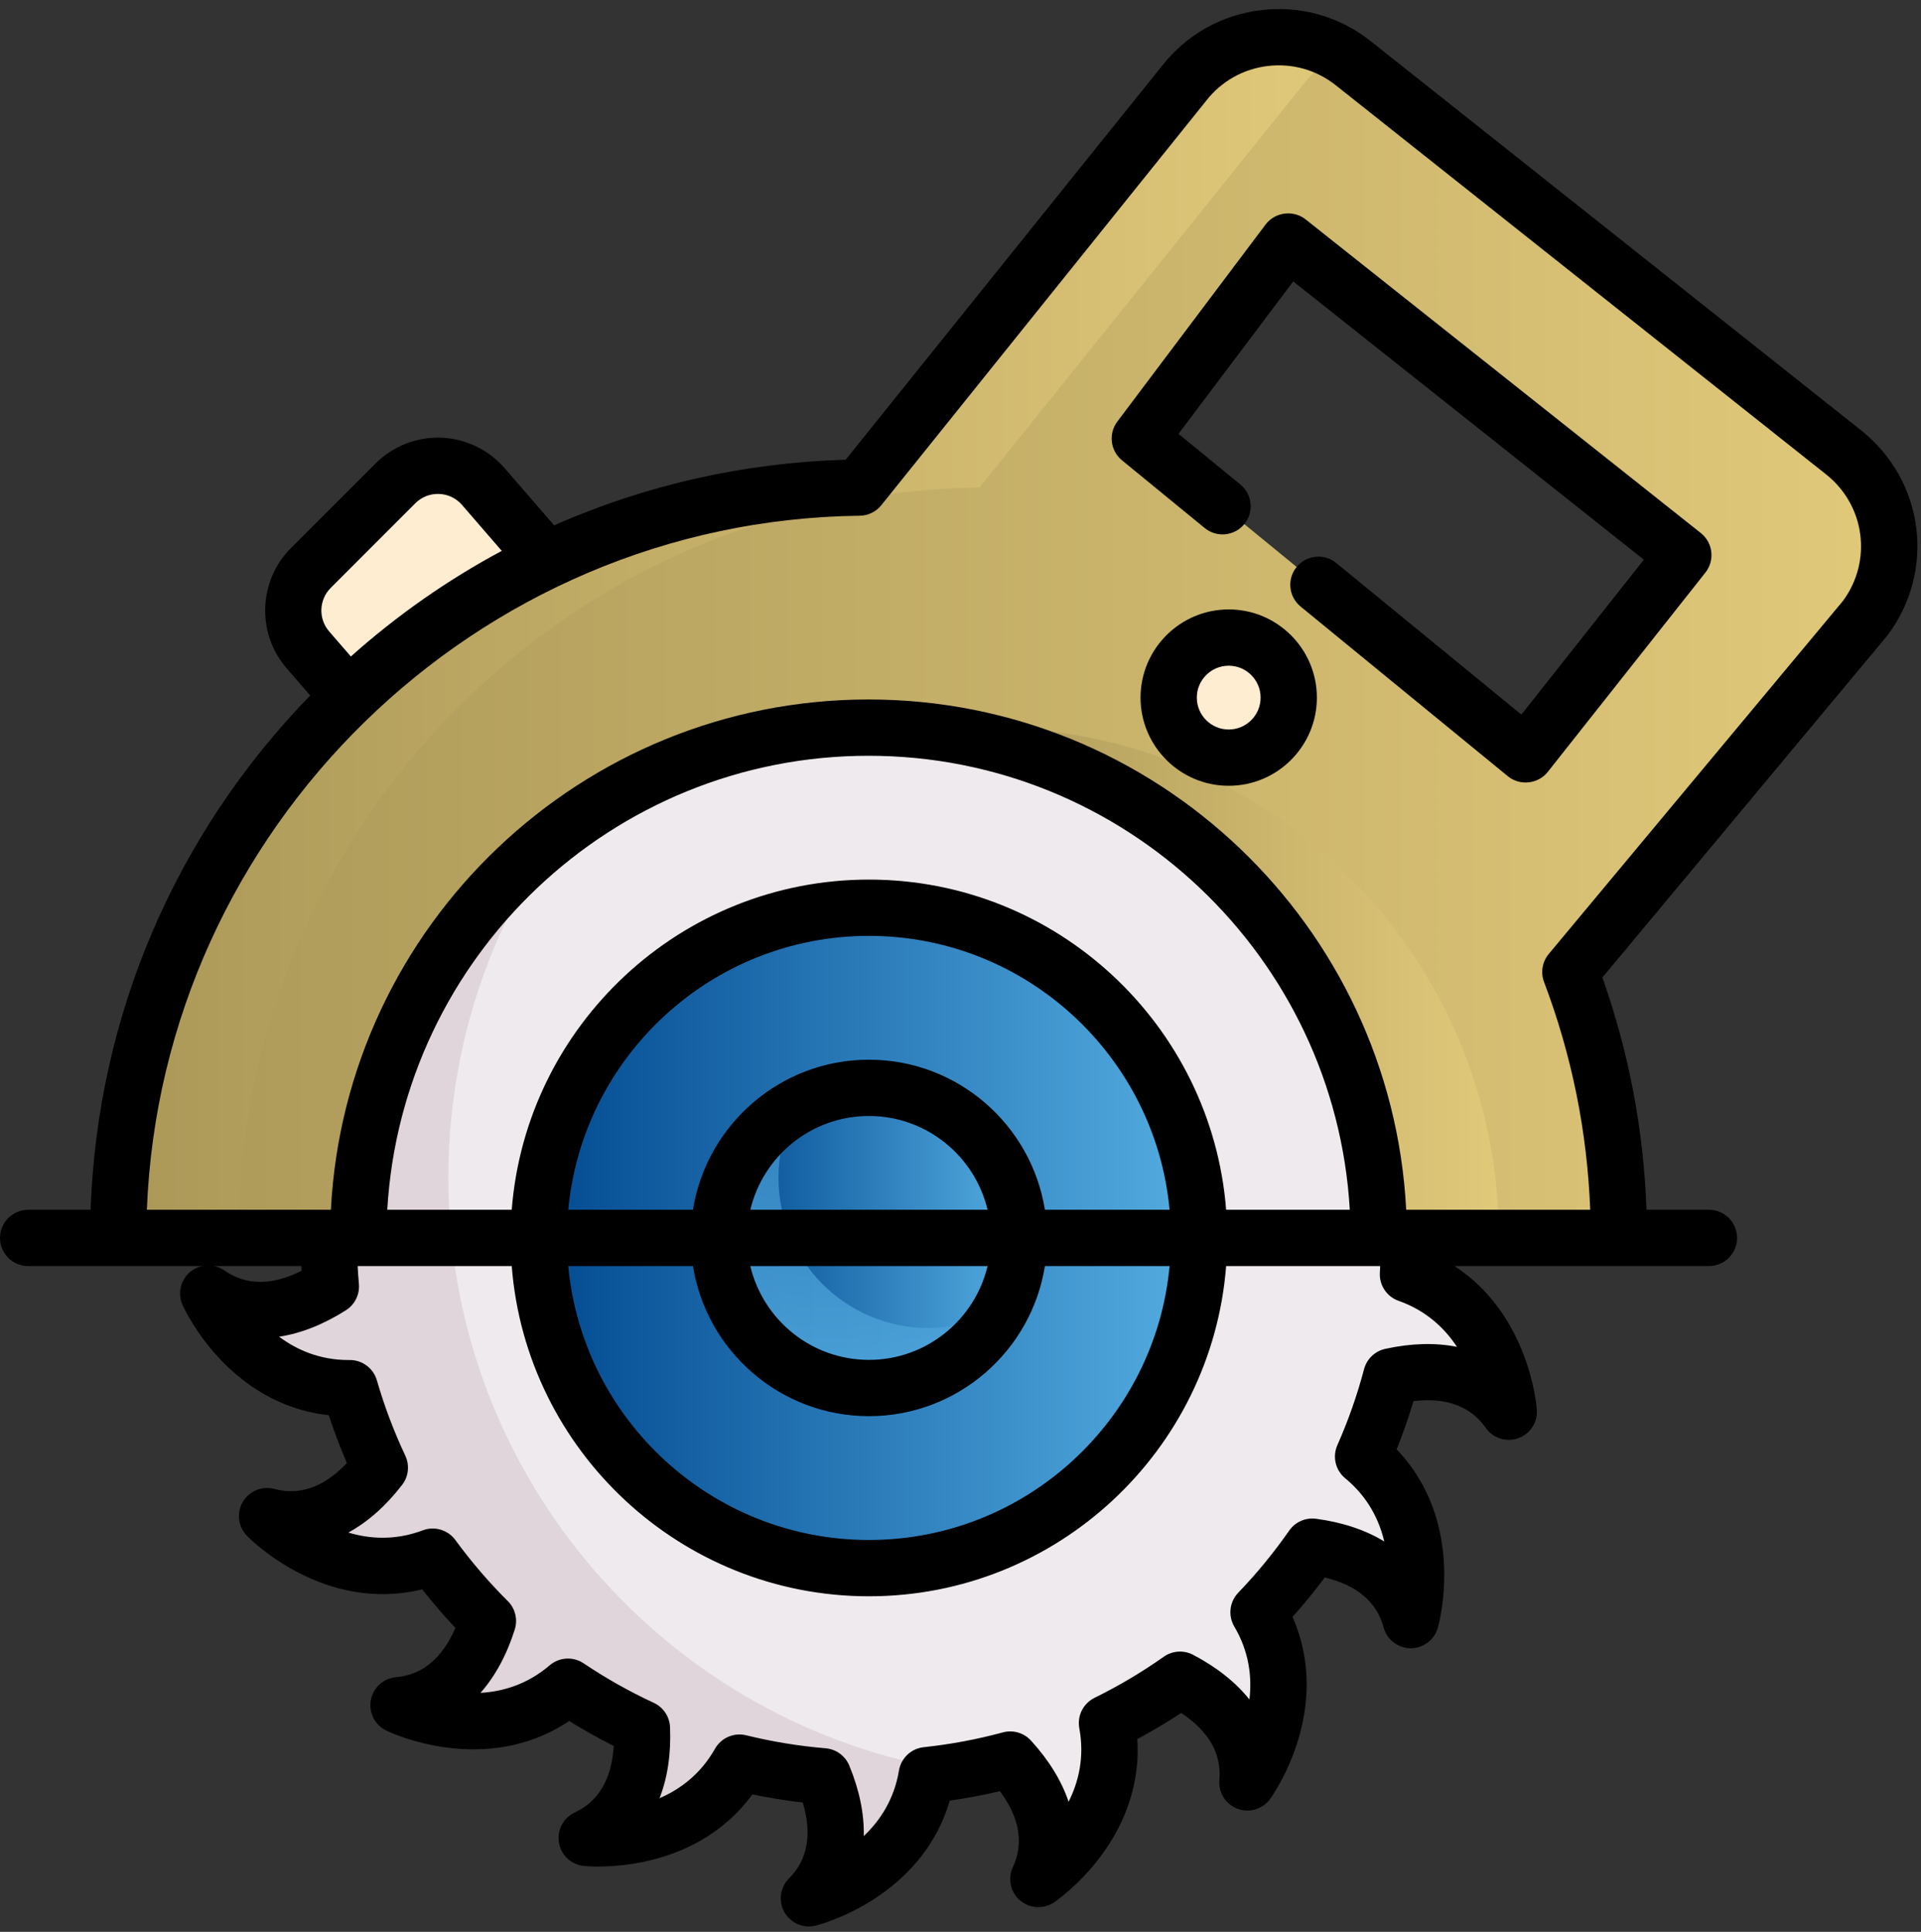
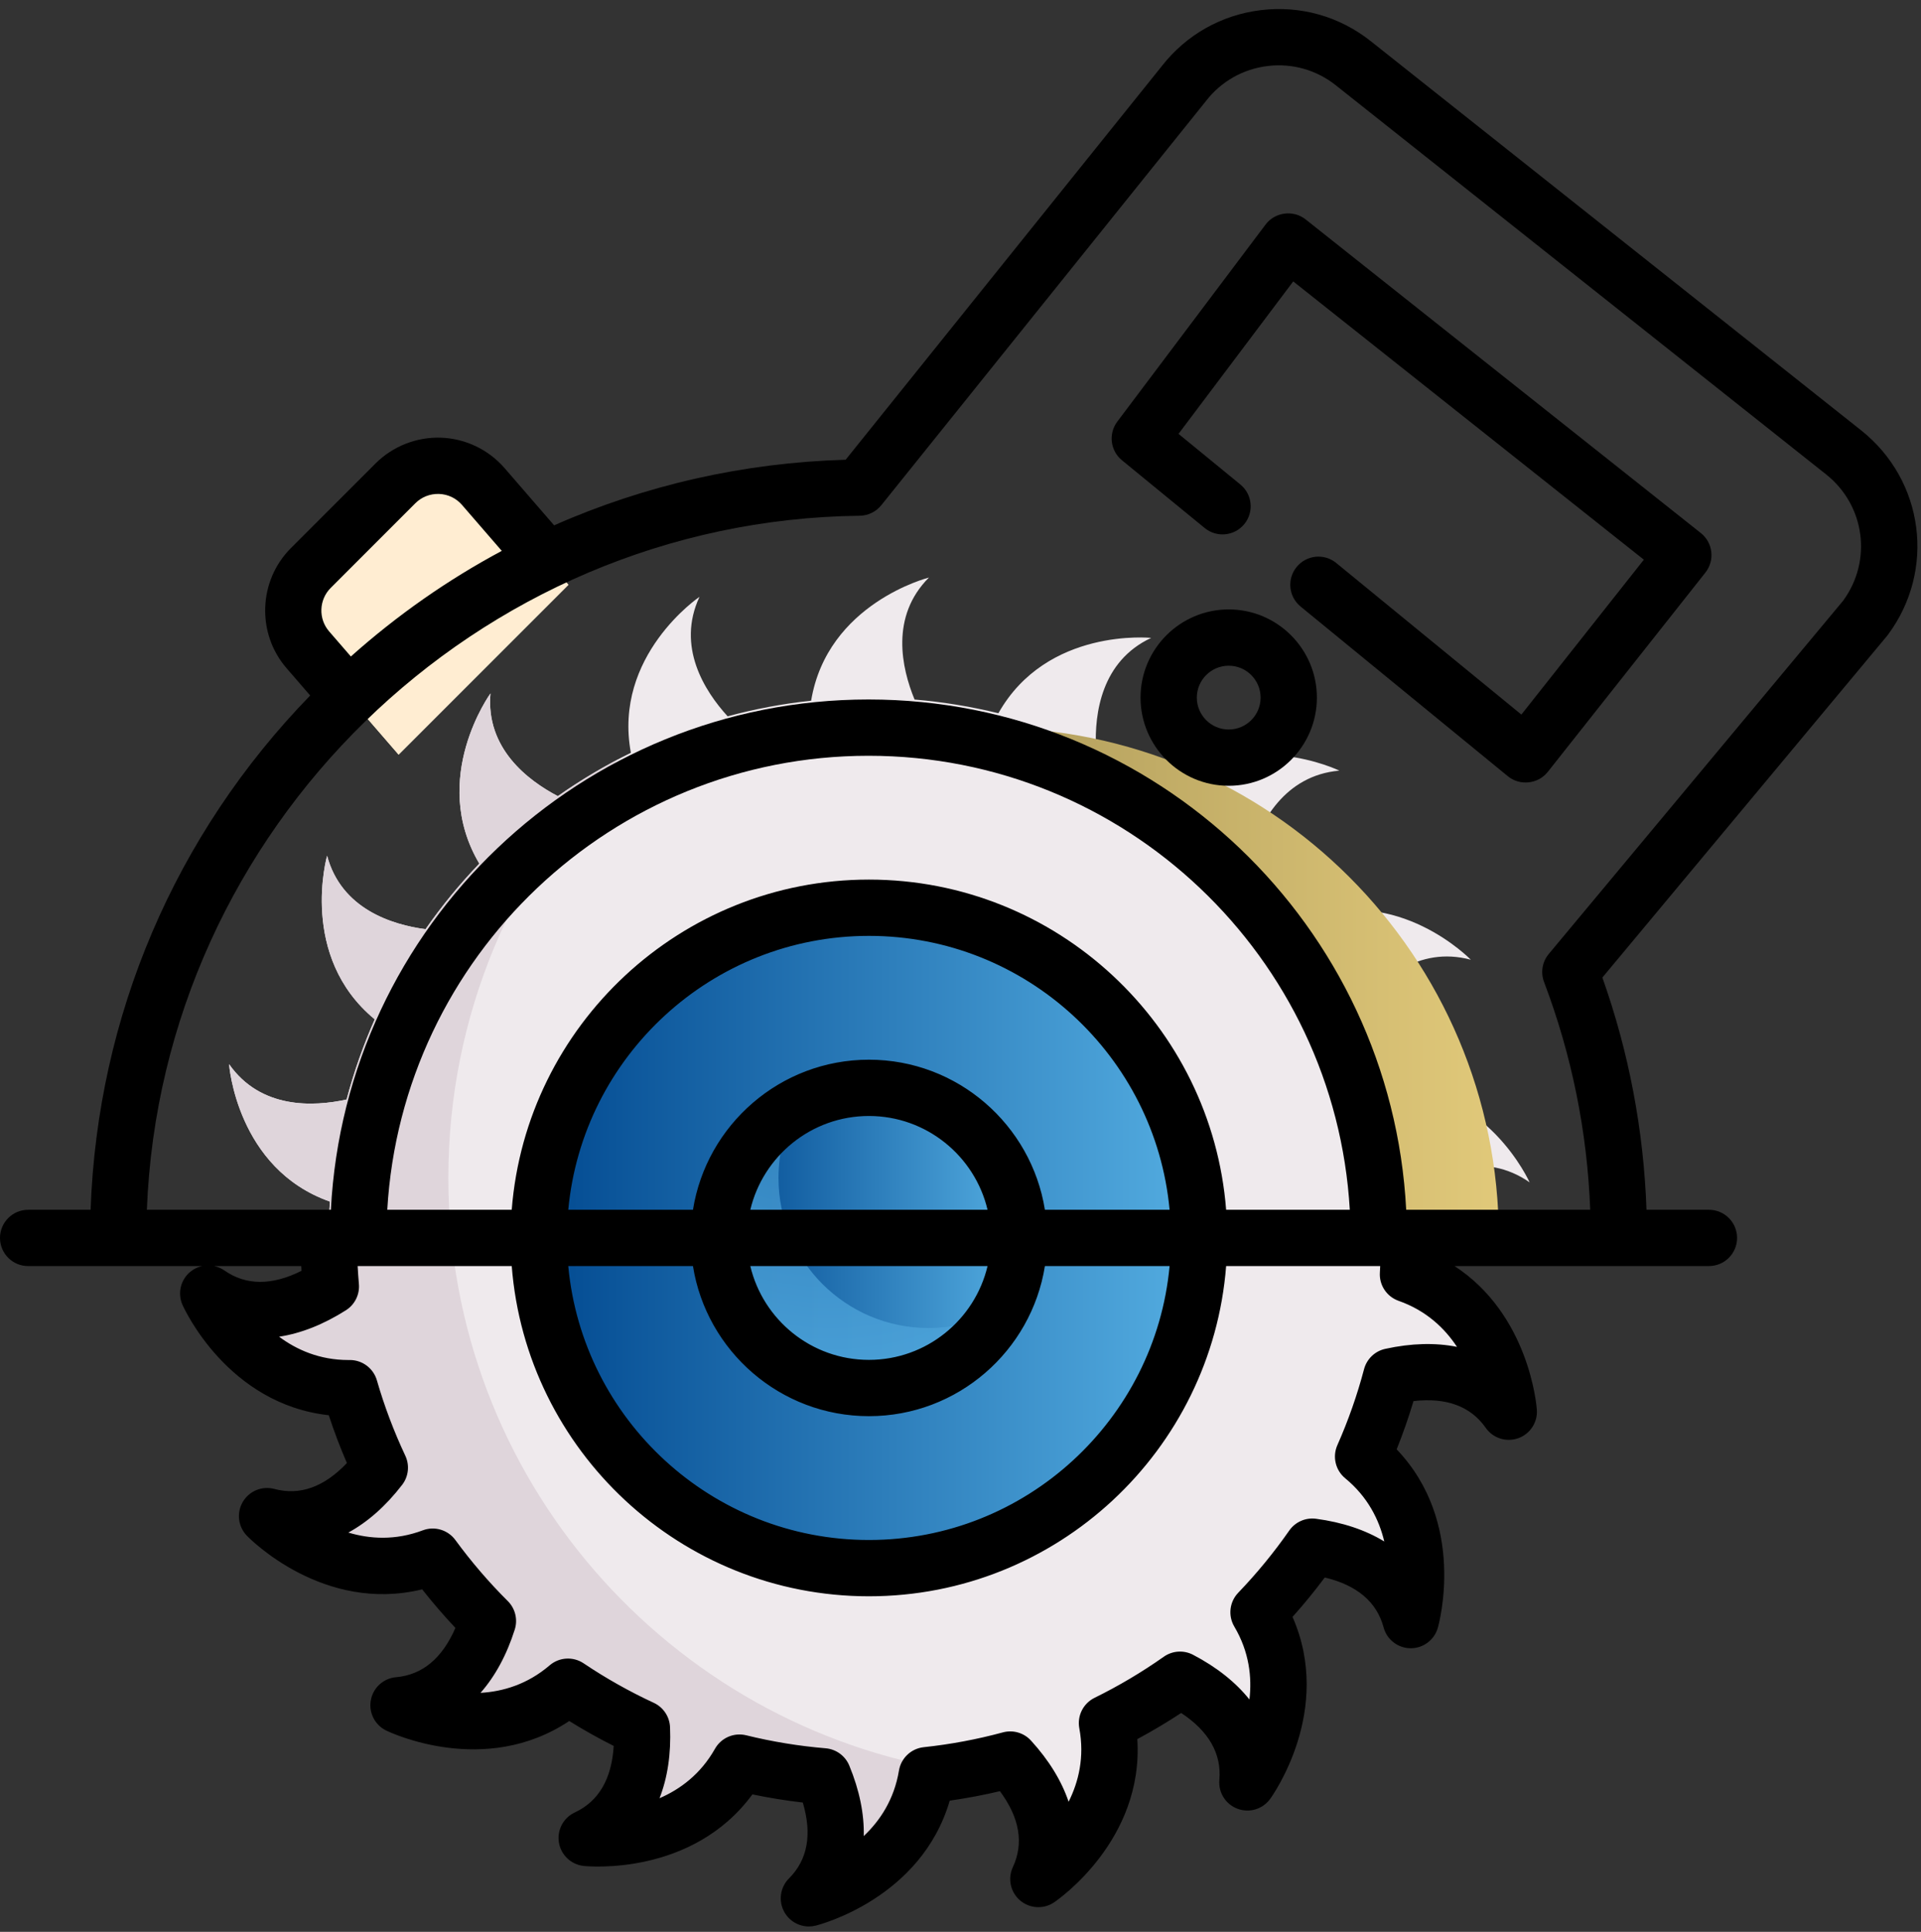
<svg xmlns="http://www.w3.org/2000/svg" width="181" height="182" viewBox="0 0 181 182" fill="none">
  <rect x="0" y="0" width="181" height="182" fill="#333333" stroke="none" />
  <g clip-path="url(#clip0_6021_1644)">
    <g clip-path="url(#clip1_6021_1644)">
      <path d="M132.659 120.051C132.734 118.919 132.776 117.777 132.776 116.626C132.776 115.084 132.704 113.56 132.57 112.054C135.273 110.338 139.871 108.413 144.125 111.392C144.125 111.392 140.1 102.385 130.781 102.474C130.033 99.886 129.085 97.383 127.955 94.982C129.91 92.445 133.57 89.073 138.581 90.416C138.581 90.416 131.711 83.311 122.976 86.598C121.399 84.443 119.659 82.415 117.77 80.536C118.737 77.484 121.023 73.054 126.197 72.601C126.197 72.601 117.314 68.276 110.23 74.347C108.023 72.865 105.694 71.552 103.261 70.424C103.128 67.224 103.764 62.288 108.466 60.096C108.466 60.096 98.651 59.078 94.069 67.196C91.508 66.566 88.87 66.13 86.173 65.904C84.952 62.944 83.856 58.082 87.528 54.41C87.528 54.41 77.952 56.811 76.427 66.012C73.735 66.298 71.108 66.795 68.559 67.484C66.4 65.118 63.715 60.929 65.908 56.227C65.908 56.227 57.735 61.757 59.443 70.92C57.036 72.104 54.736 73.471 52.561 75.005C49.723 73.521 45.76 70.501 46.213 65.33C46.213 65.33 40.409 73.33 45.163 81.362C43.318 83.283 41.623 85.349 40.094 87.54C36.92 87.117 32.163 85.635 30.819 80.62C30.819 80.62 28.113 90.108 35.31 96.03C34.236 98.455 33.345 100.979 32.657 103.585C29.528 104.271 24.558 104.501 21.583 100.252C21.583 100.252 22.285 110.102 31.085 113.201C31.01 114.333 30.968 115.475 30.968 116.626C30.968 118.167 31.04 119.692 31.174 121.198C28.47 122.914 23.872 124.838 19.618 121.86C19.618 121.86 23.643 130.866 32.963 130.778C33.71 133.366 34.659 135.869 35.789 138.27C33.833 140.807 30.174 144.179 25.163 142.836C25.163 142.836 32.033 149.94 40.768 146.654C42.345 148.809 44.085 150.836 45.974 152.716C45.006 155.768 42.721 160.198 37.547 160.651C37.547 160.651 46.43 164.976 53.513 158.905C55.72 160.388 58.05 161.7 60.483 162.829C60.616 166.028 59.979 170.964 55.277 173.156C55.277 173.156 65.092 174.174 69.674 166.056C72.236 166.686 74.873 167.122 77.57 167.348C78.791 170.309 79.887 175.17 76.216 178.842C76.216 178.842 85.791 176.441 87.317 167.24C90.008 166.954 92.636 166.457 95.185 165.768C97.343 168.134 100.028 172.323 97.836 177.025C97.836 177.025 106.009 171.496 104.3 162.332C106.707 161.148 109.008 159.781 111.183 158.248C114.021 159.731 117.983 162.751 117.531 167.923C117.531 167.923 123.335 159.922 118.58 151.89C120.426 149.969 122.121 147.903 123.649 145.712C126.823 146.136 131.58 147.617 132.924 152.633C132.924 152.633 135.63 143.145 128.433 137.223C129.507 134.798 130.398 132.274 131.087 129.667C134.215 128.981 139.185 128.751 142.16 133C142.161 133 141.458 123.15 132.659 120.051Z" fill="#EFEAED" />
      <path d="M42.243 110.97C42.243 95.627 48.355 81.713 58.274 71.524C56.291 72.564 54.38 73.722 52.561 75.005C49.723 73.521 45.761 70.502 46.213 65.33C46.213 65.33 40.409 73.331 45.164 81.363C43.318 83.283 41.623 85.35 40.095 87.54C36.921 87.117 32.164 85.635 30.82 80.62C30.82 80.62 28.113 90.108 35.31 96.03C34.236 98.455 33.346 100.979 32.657 103.586C29.529 104.272 24.559 104.502 21.583 100.253C21.583 100.253 22.286 110.102 31.085 113.201C31.01 114.334 30.968 115.475 30.968 116.627C30.968 118.168 31.041 119.692 31.174 121.198C28.471 122.915 23.873 124.839 19.619 121.86C19.619 121.86 23.644 130.867 32.963 130.778C33.711 133.367 34.659 135.869 35.789 138.271C33.834 140.807 30.174 144.179 25.163 142.836C25.163 142.836 32.033 149.941 40.768 146.655C42.345 148.81 44.085 150.837 45.974 152.716C45.007 155.769 42.721 160.199 37.547 160.651C37.547 160.651 46.43 164.976 53.514 158.905C55.72 160.388 58.05 161.701 60.483 162.829C60.616 166.029 59.98 170.964 55.278 173.157C55.278 173.157 65.093 174.175 69.675 166.056C72.236 166.686 74.874 167.123 77.571 167.349C78.792 170.309 79.888 175.171 76.216 178.843C76.216 178.843 85.792 176.442 87.317 167.241C88.246 167.142 89.164 167.009 90.078 166.861C62.983 162.664 42.243 139.24 42.243 110.97Z" fill="#DFD5DB" />
      <path d="M81.872 147.734C99.053 147.734 112.98 133.806 112.98 116.626C112.98 99.445 99.053 85.518 81.872 85.518C64.692 85.518 50.764 99.445 50.764 116.626C50.764 133.806 64.692 147.734 81.872 147.734Z" fill="url(#paint0_linear_6021_1644)" />
      <path d="M81.872 130.766C89.681 130.766 96.012 124.435 96.012 116.626C96.012 108.816 89.681 102.486 81.872 102.486C74.063 102.486 67.732 108.816 67.732 116.626C67.732 124.435 74.063 130.766 81.872 130.766Z" fill="url(#paint1_linear_6021_1644)" />
      <path d="M87.491 125.11C79.682 125.11 73.351 118.779 73.351 110.97C73.351 108.532 73.968 106.239 75.054 104.237C70.69 106.645 67.732 111.289 67.732 116.626C67.732 124.435 74.063 130.766 81.872 130.766C87.244 130.766 91.916 127.77 94.309 123.358C92.287 124.473 89.964 125.11 87.491 125.11Z" fill="url(#paint2_radial_6021_1644)" fill-opacity="0.91" />
      <path d="M53.555 55.096L37.557 71.094L29.005 61.218C27.064 58.975 27.184 55.613 29.282 53.515L37.26 45.537C39.582 43.215 43.386 43.352 45.535 45.834L53.555 55.096Z" fill="#FFEDD2" />
      <path d="M43.214 64.655L34.661 54.779C33.288 53.193 32.951 51.049 33.611 49.187L29.282 53.515C27.184 55.613 27.064 58.975 29.005 61.218L37.557 71.094L53.555 55.096L53.192 54.676L43.214 64.655Z" fill="#FFEDD2" />
-       <path d="M173.706 42.616L127.509 5.957C122.584 2.049 115.418 2.907 111.554 7.866L80.971 45.937C42.323 46.401 11.135 77.868 11.135 116.626H33.759C33.759 90.074 55.283 68.55 81.835 68.55C108.387 68.55 129.911 90.074 129.911 116.626H152.535C152.535 107.803 150.914 99.36 147.962 91.572L175.748 58.233C179.398 53.331 178.494 46.416 173.706 42.616ZM143.752 71.079L107.393 41.313L121.367 22.744L158.607 52.297L143.752 71.079Z" fill="url(#paint3_linear_6021_1644)" />
-       <path d="M92.283 45.937L122.866 7.867C123.791 6.68 124.906 5.73 126.133 5.022C121.325 2.238 115.071 3.352 111.554 7.867L80.971 45.937C42.323 46.401 11.135 77.868 11.135 116.626H22.447C22.447 77.868 53.635 46.401 92.283 45.937Z" fill="url(#paint4_linear_6021_1644)" />
      <path d="M93.147 68.55C91.233 68.55 89.347 68.665 87.491 68.883C111.377 71.683 129.911 91.988 129.911 116.626H141.223C141.223 90.074 119.699 68.55 93.147 68.55Z" fill="url(#paint5_linear_6021_1644)" />
-       <path d="M115.771 71.378C118.895 71.378 121.427 68.846 121.427 65.722C121.427 62.598 118.895 60.066 115.771 60.066C112.648 60.066 110.115 62.598 110.115 65.722C110.115 68.846 112.648 71.378 115.771 71.378Z" fill="#FFEDD2" />
      <path d="M175.354 40.539L129.157 3.88C126.218 1.547 122.548 0.507 118.819 0.953C115.099 1.399 111.78 3.269 109.474 6.221L79.679 43.311C70.072 43.587 60.78 45.708 52.21 49.492L47.539 44.098C46.035 42.36 43.854 41.316 41.557 41.234C39.258 41.156 37.011 42.036 35.385 43.662L27.407 51.64C24.341 54.706 24.163 59.675 27.001 62.952L29.226 65.522C16.465 78.65 9.181 95.743 8.536 113.974H2.651C1.187 113.974 0 115.161 0 116.625C0 118.09 1.187 119.277 2.651 119.277H19.036C18.64 119.366 18.26 119.543 17.932 119.814C17.012 120.573 16.712 121.852 17.199 122.941C17.38 123.346 21.48 132.279 30.977 133.329C31.477 134.851 32.048 136.357 32.685 137.832C30.541 140.095 28.248 140.917 25.85 140.274C24.699 139.966 23.483 140.463 22.879 141.49C22.274 142.517 22.43 143.821 23.258 144.678C23.567 144.997 30.487 152.005 39.778 149.732C40.768 150.99 41.815 152.204 42.909 153.365C41.669 156.232 39.792 157.792 37.317 158.009C36.13 158.113 35.158 158.996 34.941 160.167C34.724 161.339 35.316 162.512 36.387 163.033C36.787 163.228 45.681 167.447 53.633 162.136C54.991 162.979 56.392 163.765 57.824 164.485C57.637 167.598 56.407 169.702 54.158 170.752C53.077 171.255 52.466 172.418 52.663 173.594C52.861 174.769 53.819 175.669 55.005 175.792C55.446 175.837 65.236 176.752 70.893 169.049C72.46 169.376 74.048 169.633 75.641 169.818C76.532 172.81 76.098 175.21 74.341 176.966C73.498 177.809 73.322 179.111 73.909 180.148C74.388 180.993 75.277 181.493 76.215 181.493C76.429 181.493 76.646 181.467 76.861 181.413C77.291 181.305 86.806 178.815 89.485 169.64C91.072 169.413 92.653 169.114 94.214 168.747C96.071 171.251 96.482 173.653 95.433 175.903C94.929 176.983 95.208 178.267 96.115 179.04C97.023 179.814 98.334 179.887 99.321 179.219C99.689 178.97 107.776 173.378 107.159 163.842C108.572 163.083 109.954 162.26 111.292 161.379C113.897 163.098 115.106 165.216 114.889 167.69C114.785 168.877 115.486 169.987 116.603 170.404C117.72 170.822 118.977 170.442 119.676 169.477C119.937 169.117 125.638 161.086 121.784 152.33C122.849 151.14 123.864 149.899 124.821 148.616C127.859 149.34 129.72 150.917 130.364 153.317C130.672 154.468 131.711 155.272 132.903 155.282H132.925C134.108 155.282 135.149 154.497 135.474 153.358C135.596 152.931 138.196 143.451 131.596 136.543C132.193 135.053 132.724 133.533 133.184 131.996C136.284 131.641 138.566 132.486 139.989 134.518C140.673 135.495 141.923 135.895 143.047 135.496C144.171 135.098 144.89 133.998 144.805 132.809C144.776 132.396 144.076 123.863 137.051 119.275H161.019C162.484 119.275 163.671 118.088 163.671 116.624C163.671 115.16 162.484 113.973 161.019 113.973H155.136C154.87 106.475 153.477 99.132 150.978 92.093L177.785 59.929C177.816 59.892 177.846 59.853 177.875 59.814C182.409 53.726 181.302 45.258 175.354 40.539ZM31.157 55.39L39.135 47.411C39.732 46.815 40.527 46.507 41.367 46.533C42.21 46.564 42.978 46.931 43.531 47.569L47.279 51.898C42.204 54.614 37.433 57.944 33.059 61.848L31.009 59.481C29.983 58.296 30.047 56.499 31.157 55.39ZM21.14 119.687C20.846 119.481 20.519 119.35 20.183 119.277H28.389C28.396 119.427 28.4 119.575 28.409 119.725C25.615 121.123 23.175 121.113 21.14 119.687ZM115.528 113.974C114.171 96.594 99.595 82.866 81.872 82.866C64.149 82.866 49.573 96.594 48.216 113.974H36.49C37.867 90.156 57.678 71.201 81.835 71.201C105.992 71.201 125.803 90.156 127.18 113.974H115.528ZM65.292 119.277C66.567 127.28 73.516 133.417 81.872 133.417C90.228 133.417 97.177 127.28 98.452 119.277H110.201C108.859 133.729 96.668 145.082 81.872 145.082C67.076 145.082 54.885 133.729 53.543 119.277H65.292ZM93.049 119.277C91.848 124.337 87.294 128.114 81.872 128.114C76.45 128.114 71.896 124.337 70.695 119.277H93.049ZM70.696 113.974C71.896 108.914 76.45 105.137 81.872 105.137C87.295 105.137 91.849 108.914 93.049 113.974H70.696ZM98.452 113.974C97.177 105.971 90.229 99.834 81.872 99.834C73.516 99.834 66.568 105.971 65.293 113.974H53.544C54.886 99.522 67.076 88.169 81.872 88.169C96.669 88.169 108.859 99.522 110.201 113.974H98.452ZM131.778 122.551C134.391 123.471 136.128 125.141 137.28 126.889C135.251 126.482 132.976 126.538 130.519 127.077C129.548 127.289 128.778 128.028 128.523 128.989C127.879 131.429 127.033 133.838 126.009 136.147C125.527 137.236 125.829 138.512 126.749 139.269C128.885 141.026 129.944 143.187 130.428 145.221C128.658 144.142 126.499 143.416 124 143.083C123.016 142.951 122.042 143.381 121.475 144.194C120.029 146.266 118.412 148.237 116.668 150.052C115.843 150.911 115.692 152.214 116.298 153.24C117.712 155.628 117.968 158.028 117.724 160.11C116.43 158.489 114.647 157.066 112.411 155.897C111.53 155.437 110.466 155.508 109.654 156.081C107.595 157.534 105.4 158.836 103.13 159.952C102.063 160.477 101.476 161.648 101.694 162.818C102.201 165.537 101.624 167.873 100.687 169.743C100.025 167.781 98.839 165.84 97.143 163.981C96.474 163.247 95.45 162.949 94.493 163.208C92.055 163.867 89.546 164.337 87.037 164.603C85.851 164.729 84.896 165.631 84.701 166.806C84.249 169.538 82.907 171.537 81.385 172.975C81.435 170.902 80.983 168.668 80.022 166.337C79.643 165.419 78.782 164.789 77.792 164.706C75.272 164.495 72.754 164.083 70.308 163.481C69.153 163.198 67.95 163.717 67.366 164.753C66.006 167.162 64.062 168.58 62.142 169.41C62.897 167.483 63.237 165.233 63.132 162.718C63.091 161.726 62.499 160.84 61.599 160.423C59.304 159.359 57.081 158.108 54.993 156.704C54.005 156.04 52.693 156.116 51.788 156.892C49.683 158.696 47.366 159.364 45.274 159.485C46.647 157.928 47.739 155.924 48.502 153.517C48.802 152.57 48.548 151.536 47.844 150.836C46.062 149.064 44.402 147.13 42.908 145.089C42.205 144.128 40.948 143.753 39.835 144.173C37.237 145.15 34.831 144.985 32.822 144.383C34.642 143.391 36.351 141.885 37.889 139.889C38.496 139.101 38.611 138.041 38.188 137.141C37.111 134.852 36.21 132.463 35.511 130.042C35.182 128.907 34.144 128.127 32.964 128.127C32.918 128.127 32.873 128.128 32.828 128.128C30.115 128.128 27.951 127.163 26.296 125.932C28.345 125.621 30.467 124.788 32.596 123.437C33.433 122.906 33.904 121.951 33.816 120.963C33.766 120.4 33.728 119.838 33.697 119.278H33.759H48.217C49.573 136.658 64.149 150.386 81.872 150.386C99.596 150.386 114.171 136.658 115.528 119.278H129.911H130.044C130.033 119.478 130.027 119.674 130.014 119.875C129.934 121.062 130.656 122.156 131.778 122.551ZM173.662 56.595L145.926 89.875C145.313 90.61 145.144 91.617 145.483 92.512C148.092 99.393 149.552 106.6 149.833 113.974H132.494C131.11 87.231 108.917 65.898 81.835 65.898C54.753 65.898 32.56 87.231 31.176 113.974H13.838C15.233 78.109 44.826 49.022 81.003 48.588C81.795 48.578 82.542 48.215 83.038 47.597L113.621 9.527C113.629 9.516 113.638 9.506 113.645 9.495C115.076 7.659 117.138 6.495 119.449 6.218C121.759 5.942 124.037 6.586 125.862 8.034L172.058 44.693C175.729 47.606 176.427 52.821 173.662 56.595Z" fill="black" />
      <path d="M160.256 50.219L123.015 20.667C121.863 19.753 120.131 19.977 119.248 21.15L105.275 39.719C104.42 40.855 104.614 42.464 105.714 43.364L113.51 49.747C114.642 50.674 116.313 50.508 117.241 49.375C118.169 48.242 118.002 46.572 116.869 45.644L111.042 40.874L121.85 26.512L154.886 52.728L143.346 67.32L125.904 53.04C124.771 52.113 123.101 52.279 122.173 53.412C121.245 54.545 121.412 56.215 122.545 57.143L142.073 73.13C143.204 74.056 144.926 73.869 145.832 72.723L160.687 53.941C161.594 52.794 161.401 51.129 160.256 50.219Z" fill="black" />
      <path d="M115.771 57.414C111.191 57.414 107.464 61.141 107.464 65.722C107.464 70.302 111.191 74.029 115.771 74.029C120.352 74.029 124.079 70.302 124.079 65.722C124.079 61.141 120.352 57.414 115.771 57.414ZM115.771 68.727C114.115 68.727 112.767 67.379 112.767 65.722C112.767 64.065 114.115 62.717 115.771 62.717C117.428 62.717 118.776 64.065 118.776 65.722C118.776 67.379 117.428 68.727 115.771 68.727Z" fill="black" />
    </g>
  </g>
  <defs>
    <linearGradient id="paint0_linear_6021_1644" x1="50.764" y1="116.626" x2="112.98" y2="116.626" gradientUnits="userSpaceOnUse">
      <stop stop-color="#024A91" />
      <stop offset="1" stop-color="#54ADE1" />
    </linearGradient>
    <linearGradient id="paint1_linear_6021_1644" x1="67.732" y1="116.626" x2="96.012" y2="116.626" gradientUnits="userSpaceOnUse">
      <stop stop-color="#024A91" />
      <stop offset="1" stop-color="#54ADE1" />
    </linearGradient>
    <radialGradient id="paint2_radial_6021_1644" cx="0" cy="0" r="1" gradientUnits="userSpaceOnUse" gradientTransform="translate(73.629 82.968) rotate(74.982) scale(57.208 43.539)">
      <stop stop-color="#206EAD" />
      <stop offset="0.878" stop-color="#4FA6DC" />
    </radialGradient>
    <linearGradient id="paint3_linear_6021_1644" x1="11.135" y1="60.066" x2="177.987" y2="60.066" gradientUnits="userSpaceOnUse">
      <stop stop-color="#AB9858" />
      <stop offset="1" stop-color="#E1C97A" />
    </linearGradient>
    <linearGradient id="paint4_linear_6021_1644" x1="11.135" y1="60.067" x2="126.133" y2="60.067" gradientUnits="userSpaceOnUse">
      <stop stop-color="#AB9858" />
      <stop offset="1" stop-color="#E1C97A" />
    </linearGradient>
    <linearGradient id="paint5_linear_6021_1644" x1="87.491" y1="92.588" x2="141.223" y2="92.588" gradientUnits="userSpaceOnUse">
      <stop stop-color="#AB9858" />
      <stop offset="1" stop-color="#E1C97A" />
    </linearGradient>
    <clipPath id="clip0_6021_1644">
      <rect width="180.662" height="180.662" fill="white" transform="translate(0 0.842)" />
    </clipPath>
    <clipPath id="clip1_6021_1644">
      <rect width="180.662" height="180.662" fill="white" transform="translate(0 0.842)" />
    </clipPath>
  </defs>
</svg>